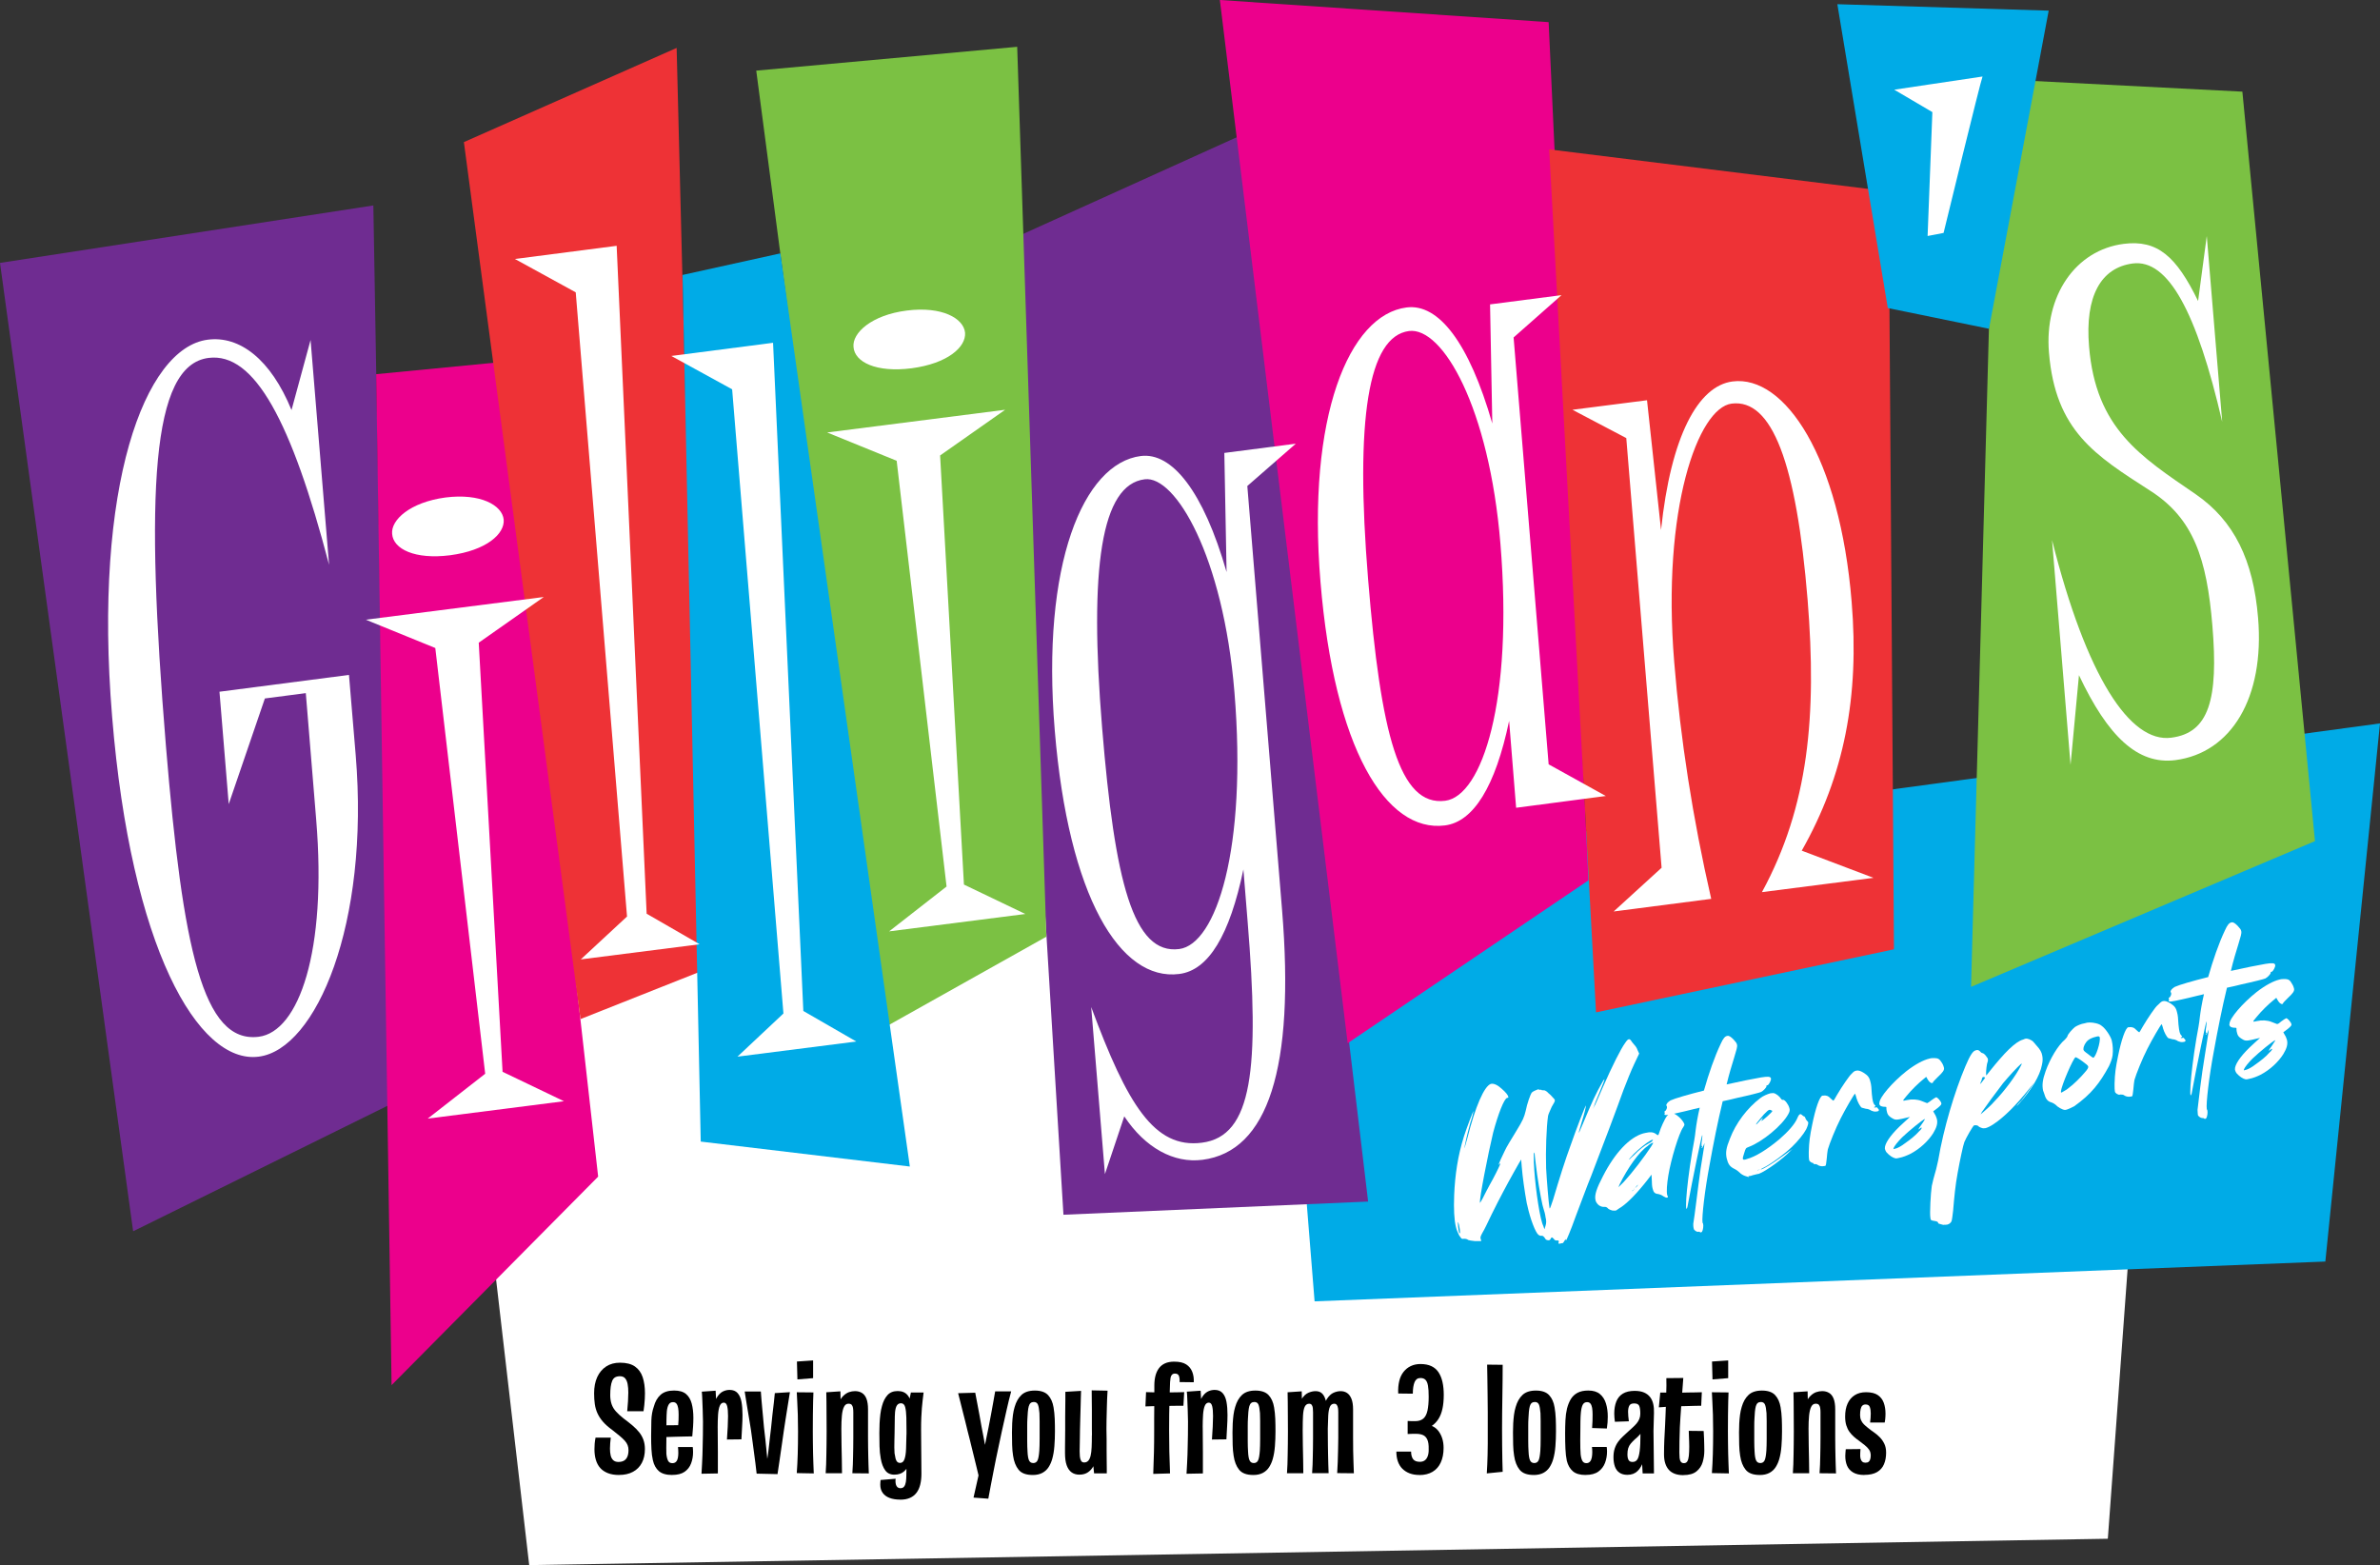
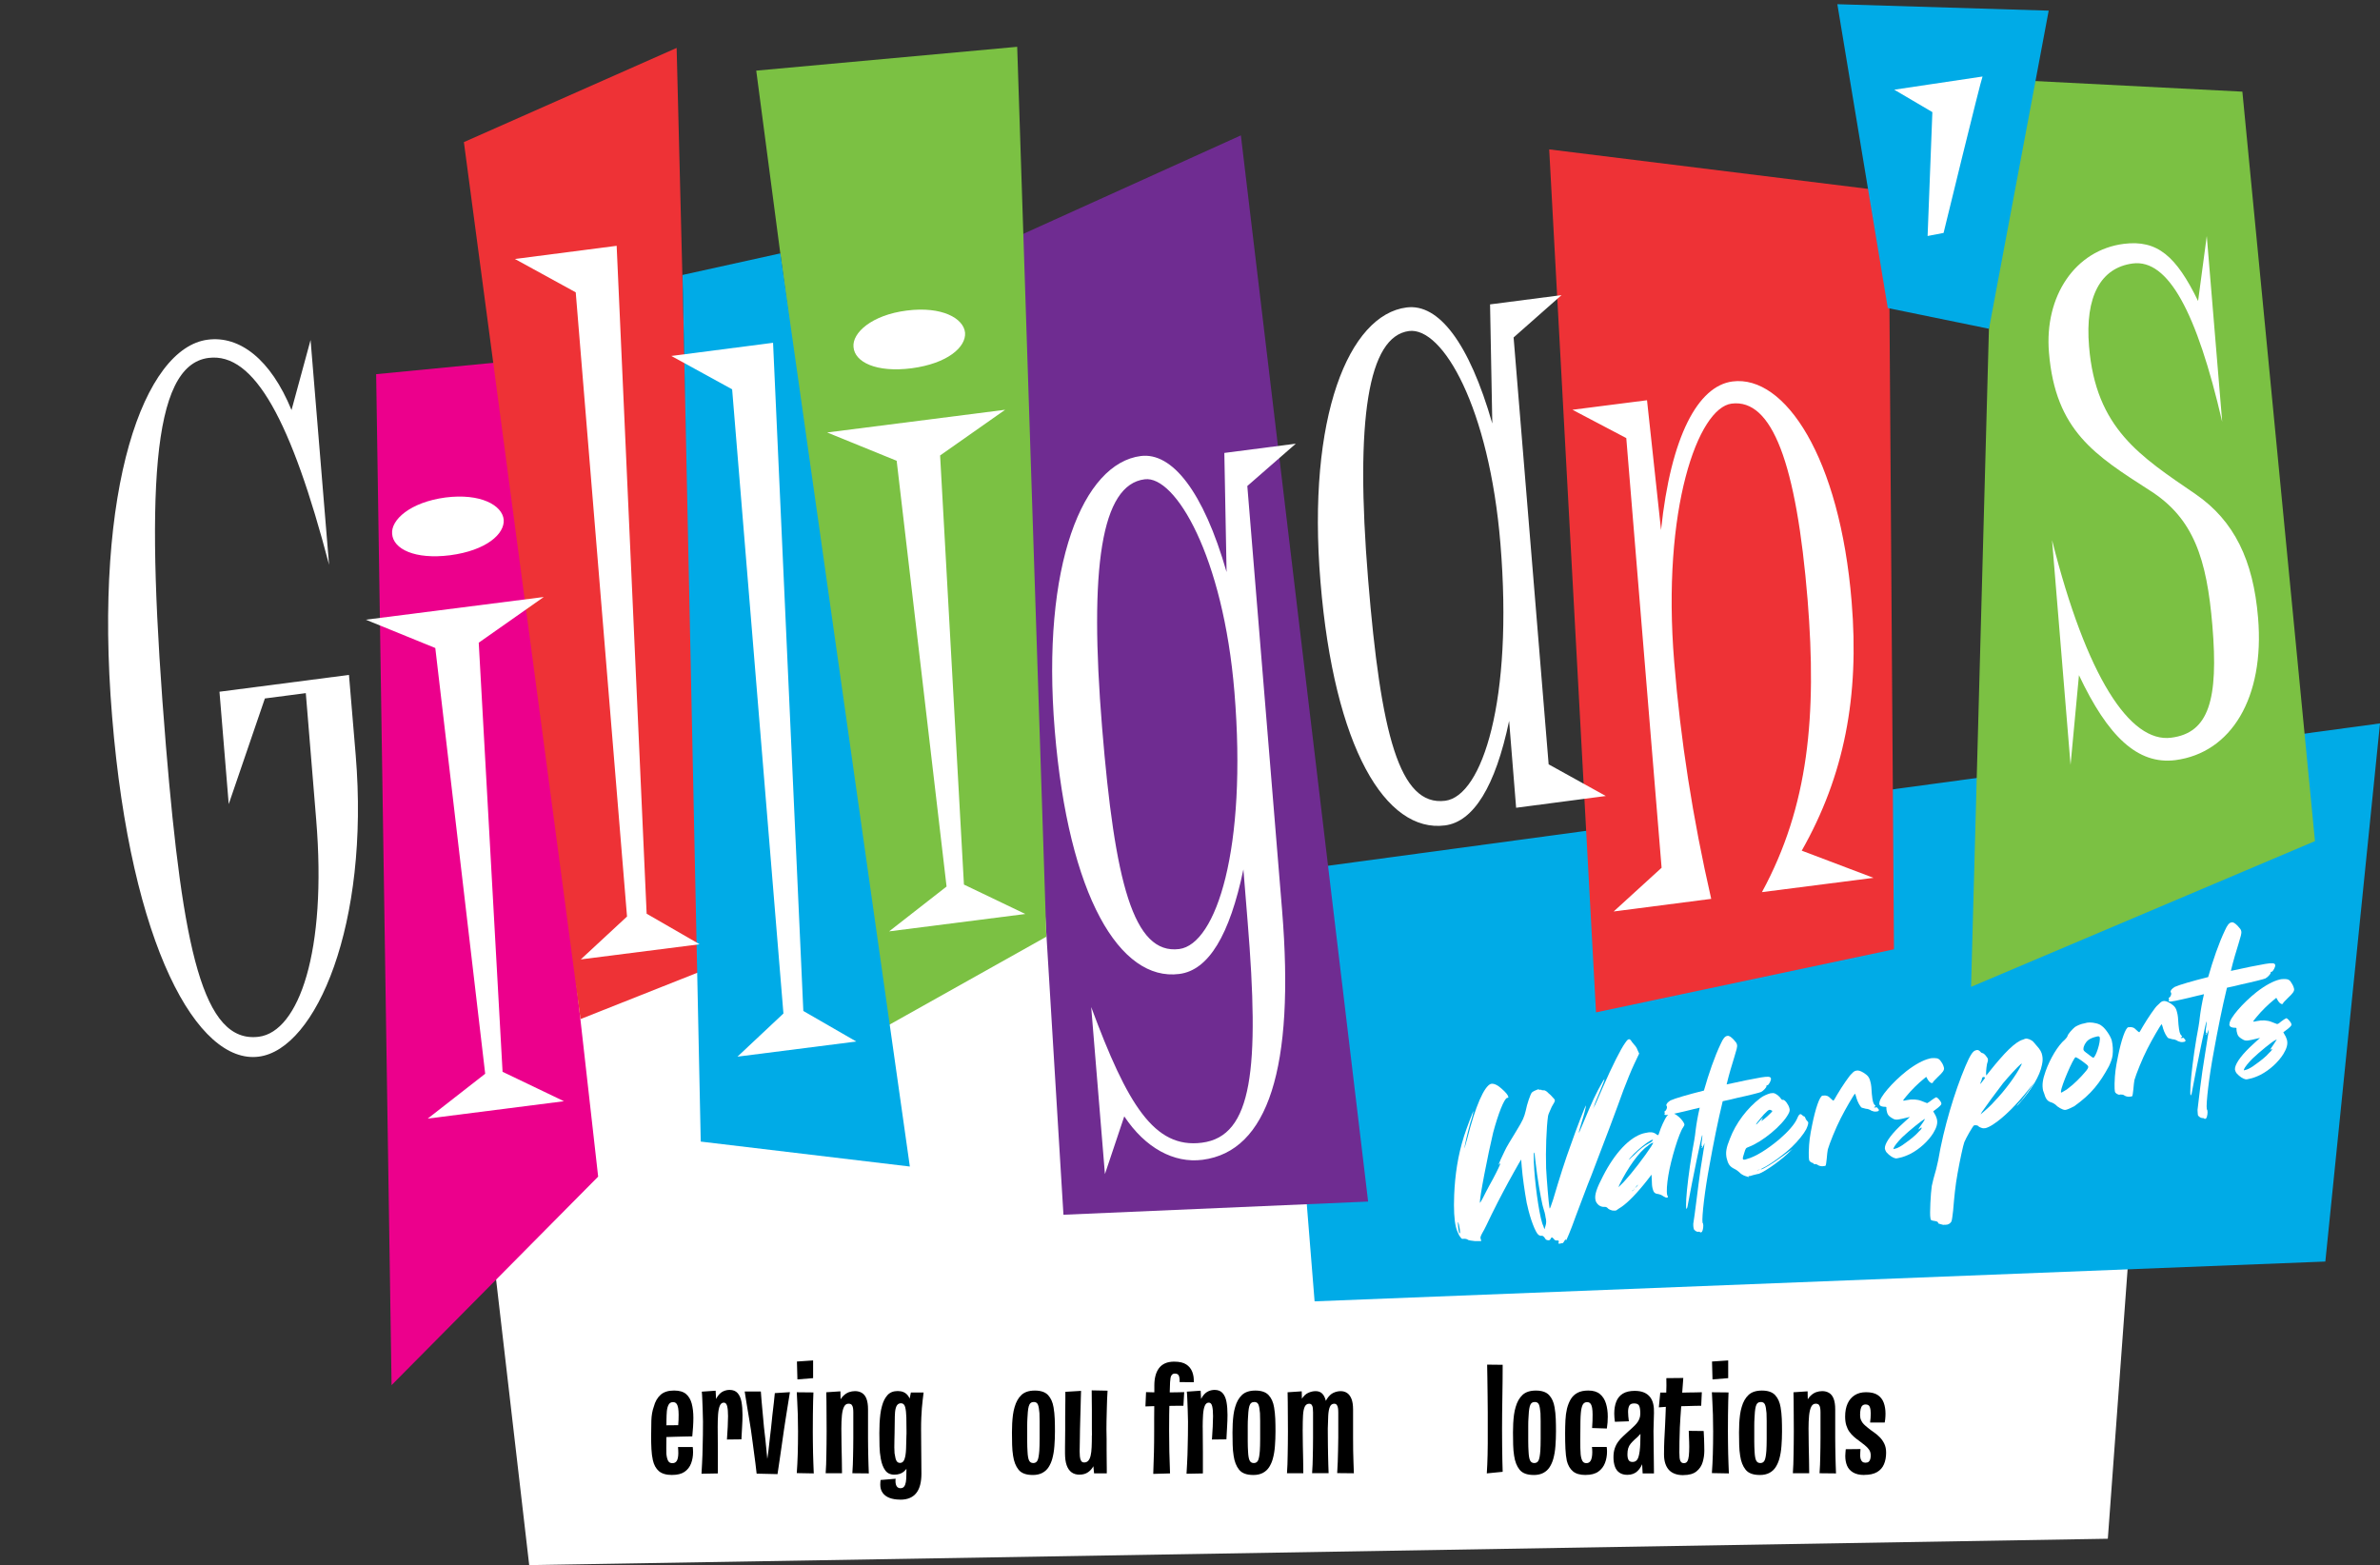
<svg xmlns="http://www.w3.org/2000/svg" id="a" width="849.1" height="558.4" viewBox="0 0 849.1 558.4">
  <rect x="0" y="0" width="849.1" height="558.4" fill="#333333" stroke="none" />
  <polygon points="752 549 188.8 558.4 160.2 311.7 769.4 311.7 752 549" fill="#fff" />
  <polygon points="829.6 450.1 469 464.3 456.7 311.2 849.1 258.1 829.6 450.1" fill="#00abe7" />
  <polygon points="703.2 352.1 825.9 300.1 800 32.7 726.2 28.7 730.9 3.8 655.5 1.5 666.5 67.4 554.6 53.6 552.5 7.9 435.2 0 441.7 48.7 365.1 83.4 362.9 16.7 269.8 25.2 278.4 90.4 278.4 90.4 243.5 98.1 243.8 110.7 241.4 17.1 165.5 50.7 176 129.5 134.2 133.5 133.2 73.3 0 93.8 47.5 439.3 138.2 394.5 139.7 494.2 213.4 419.8 207.1 363.6 248.7 347.1 250 407.3 324.6 416.2 317.4 365.5 373.3 334.2 379.4 433.4 488.1 428.7 480.8 372.2 480.8 372.2 566.6 314.2 569.4 361.2 675.7 338.7 673.6 109.9 709.6 117.3 703.2 352.1" fill="none" />
  <polygon points="712 28.2 703.2 352.1 825.9 300.1 800 32.7 712 28.2" fill="#7bc143" />
  <polygon points="358.3 86.5 379.4 433.4 488.1 428.7 442.7 48.3 358.3 86.5" fill="#6f2c91" />
-   <polygon points="0 93.8 47.5 439.3 138.7 394.3 133.2 73.3 0 93.8" fill="#6f2c91" />
  <polygon points="134.2 133.5 139.7 494.2 213.4 419.8 180.6 129 134.2 133.5" fill="#ec008c" />
  <polygon points="165.5 50.7 207.1 363.6 249.7 346.7 241.4 17.1 165.5 50.7" fill="#ee3236" />
  <polygon points="269.8 25.2 314.8 367 373.3 334.2 362.9 16.7 269.8 25.2" fill="#7bc143" />
-   <polygon points="435.2 0 480.8 372.2 566.7 314.1 552.5 7.9 435.2 0" fill="#ec008c" />
  <polygon points="552.7 53.3 569.4 361.2 675.7 338.7 673.8 68.3 552.7 53.3" fill="#ee3236" />
  <polygon points="655.5 1.5 673.5 109.9 709.6 117.3 730.9 3.8 655.5 1.5" fill="#00abe7" />
  <polygon points="243.5 98.1 250 407.3 324.6 416.2 278.4 90.4 243.5 98.1" fill="#00abe7" />
  <path d="M124.5,240.8l2.4,28.6c5,60.3-14.1,105-34.6,107.6-21.7,2.8-45.6-39.1-52.3-121.3-6.8-82.2,11.6-131.6,34.1-134.5,11.4-1.5,22.5,7,29.9,25.1l6.8-25,6.6,80.2c-13.4-51.1-26.6-75.9-43-73.8-20.5,2.6-22.6,48.2-15.2,138.5,6,72.4,13.2,106.2,33.1,103.7,14.3-1.8,24.4-30.4,20.5-77.5l-3.7-45.1-14.6,1.9-12.9,37.7-3.3-40.1,46.2-6Z" fill="#fff" />
  <path d="M173.1,383.1l-17.8-151.9-24.8-10.1,63.5-8.1-23.2,16.3,8.5,153.1,21.9,10.5-48.6,6.2,20.5-16ZM158.9,177.5c12.6-1.6,20.3,2.8,20.8,7.9.4,5.1-6.2,11-19.1,12.7-12.6,1.6-20.3-2.2-20.7-7.6-.5-5,6.4-11.3,19-13Z" fill="#fff" />
  <path d="M223.7,327l-18.3-222.7-21.7-11.9,36.3-4.7,10.7,238.3,18.9,10.9-42.4,5.4,16.5-15.3Z" fill="#fff" />
  <path d="M279.5,361.6l-18.3-222.7-21.7-11.9,36.3-4.7,10.8,238.4,18.9,10.9-42.4,5.4,16.4-15.4Z" fill="#fff" />
  <path d="M337.7,316.3l-17.8-151.9-24.8-10.1,63.5-8.1-23.2,16.3,8.5,153.1,21.9,10.5-48.6,6.2,20.5-16ZM323.5,110.8c12.6-1.6,20.3,2.8,20.8,7.9.4,5.1-6.2,11-19.1,12.7-12.6,1.6-20.3-2.2-20.7-7.6-.5-5,6.4-11.4,19-13Z" fill="#fff" />
  <path d="M445,173.4l12.4,151.3c4.6,56.3-5,86.1-28.4,89.1-10.2,1.3-20.4-4.2-27.9-15.5l-6.9,20.6-4.9-59.6c12.9,34.8,22.5,50.6,39.5,48.4,18.1-2.3,20.6-26.5,16.3-79l-1.5-18.5c-4.9,23.4-12.4,36-22.9,37.3-21.1,2.7-39.5-27.6-44.4-86.9s10.2-95.3,30.7-97.9c11.1-1.4,22.3,12.5,30.6,41.4l-.8-42.5,25.5-3.3-17.3,15.1ZM393.2,259.7c4.5,54.9,11.1,81,27.5,78.9,13.2-1.7,24.3-35.8,19.7-91.7-4-48.5-21.1-77.3-32-75.9-15.5,1.9-19.9,31.4-15.2,88.7Z" fill="#fff" />
  <path d="M540.9,288.2l-2.5-31c-4.9,23.4-12.7,36-22.9,37.3-21.1,2.7-39.5-27.6-44.4-86.9-4.9-59,10.2-95.3,30.7-97.9,11.4-1.5,22.3,12.5,30.6,41.4l-.8-42.5,25.5-3.3-17.1,15.1,12.5,152.3,20.4,11.3-32,4.2ZM502.7,118.1c-14.6,1.9-19.3,31.4-14.6,88.7,4.5,54.9,11.1,81,27.5,78.9,13.2-1.7,24.3-35.8,19.7-91.7-4-48.6-20.6-77.4-32.6-75.9Z" fill="#fff" />
  <path d="M592.8,309.6l-12.6-153.3-19.2-10.1,26.6-3.4,5,46.3c3.5-33.5,13.2-51.4,25.5-53,18.7-2.4,38.3,27.1,42.5,78.6,2.8,33.7-2.6,62-17.8,88.8l25.6,9.7-39.8,5.1c16.7-30.7,19.6-63.1,16.3-104.2-4-48.9-12.7-71.9-27.1-70.1-12,1.5-25,37.6-20.5,92.2,2.2,27.3,6.6,55.7,13.2,84.5l-34.8,4.5,17.1-15.6Z" fill="#fff" />
  <path d="M792.8,150.5c-9.1-39.3-19.3-58.1-31.9-56.5-11.4,1.5-17.1,11.7-15.6,29.6,2.4,29.3,18.3,39.2,38,52.7,13.8,9.5,20.6,23.6,22.3,44.1,2.4,28.6-9.6,48.2-29.5,50.8-13.5,1.7-24.1-8.5-34.4-30.3l-3,32-6.6-80.2c12.3,48.8,27.8,72.4,42.5,70.5,13.5-1.7,16.9-13.7,14.7-40-2-23.9-6.7-38.3-22.3-48.2-19.4-12.5-33.7-21.2-36-49.2-1.7-20.2,9.4-36.6,26.7-38.8,12-1.5,18.7,4.4,26.5,20.4l3.1-23.2,5.5,66.3Z" fill="#fff" />
  <path d="M707.3,27.3c-.7,1.6-13.9,55.8-13.9,55.8l-5.7,1.1,1.7-44.2-13.6-8,31.5-4.7Z" fill="#fff" />
  <path d="M571.9,387.8c3.3-7.5,6.3-13.5,7.9-15.7.6-.9,1-1.3,1.3-1.3.4-.1.6.2.9.6.2.4.7.9,1,1.3.4.4,1,1.2,1.2,1.9l.6,1.3-1.8,3.8c-1,2.1-2.7,6.3-3.8,9.2-2.1,5.9-7.5,20.3-11.5,30.6-1.5,3.6-3.8,10-5.4,14.1-2.1,5.9-3.5,9-3.6,9-.1-.1,0-.2-.1-.3v-.4.1s-.1.3-.4.6c-.2.4-.5.8-.6.9-.2,0-.6.1-1,.2-.4,0-.6.1-.6-.1,0-.1,0-.3.1-.5s0-.3,0-.3c-.1-.2-.3-.3-.7-.2-.4,0-.9-.2-.9-.4-.2-.2-.3-.4-.5-.5-.1-.1-.2-.2-.3-.2-.2,0-.4.2-.5.5s-.4.5-.6.5h-.4c-.4-.1-.7-.2-.8-.4-.6-1-1-1.2-1.3-1.2h-.2c-.3.1-.6-.1-1-.3-1.1-.8-3-5.8-4-10.5l-.2-.8c-.8-4.4-1.5-9.4-1.8-13.1-.1-1.4-.2-2.5-.2-2.5-.1,0-4.7,8.2-6.3,11.3-1,1.8-2.9,5.6-4.2,8.2-1.3,2.7-2.7,5.7-3.3,6.6-.6,1.1-.8,1.6-.7,2.1l.1.2c.1.4.2.7.1.7h-2.2c-1.3-.1-2.1-.3-2.4-.4-.4-.4-1.2-.5-2-.4-.3.1-.6-.3-1.2-1.2-.4-.8-.9-1.8-1.2-3.1-.6-2.6-.8-6.2-.6-11.4.3-7.1,1.3-14,3.5-20.9,1-3.1,3.2-8.9,3.4-9,0,.2-.4,2-1.2,4.4-1.1,4-2.1,8.4-2,8.9,0,0,.4-1.6,1-3.6,2.8-11.2,6-18.6,8.4-19.4h.1c.9-.2,2.3.4,3.7,1.7,1.5,1.3,2.3,2.3,2.4,2.9.1.2,0,.4-.3.4h-.1c-1.1.3-3.2,5.7-5,12.4-1.8,7.5-5,23.8-4.7,25v.1s.4-.6.9-1.5c.4-.8,2-4,3.7-7,1.6-3,2.7-5.4,2.7-5.6-.2,0-.4.2-.5.4l-.1.1c-.1-.3,1.2-3.1,2.1-4.9.5-1.2,2.4-4.3,4-6.9,2.7-4.4,2.9-5.1,3.5-7.4.5-2.6,1.7-6,2.2-6.6.4-.4,1.5-.9,2.1-1.1.3-.1.4,0,.4,0,.1.1.3.2.5.1h.4c0,.2.4.2.7.2.4-.1.9.2,1.3.5.4.4.9.9,1.3,1.2.4.4.9,1,1.2,1.3.2.2.3.4.3.5.1.4-.2.9-1.1,2.4-.5,1.2-1.2,2.6-1.3,3.2-.6,4-.9,12.6-.7,18.7.2,3.9.9,12.5,1.2,14.1l.1.3c.1,0,.6-1.4,1.2-3.2,2.3-7.8,4.4-14.4,6.4-19.8,1.9-5.5,5.1-13.7,5.3-13.8.1.3-.7,3.5-1.4,5.6-.7,2.5-1.2,3.9-1.1,4.1v.1s.7-1.5,1.4-3.2c3.4-8.1,4.5-10.6,7.2-15.3.3-.4.4-.6.5-.7.1.2-.4,1.5-1.7,4.6-1,2.3-1.9,4.6-2,5.1l-.4,1,.4-.8c.3-.3,1.6-3.5,3.2-7.1ZM520.7,438l-.2-1.1c-.2-.6-.3-.9-.3-.9-.1,0-.1.5,0,1.6.1.9.2,1.6.3,2s.2.4.3.4c0,0,.1,0,.1-.1,0-.1,0-1-.2-1.9ZM550.6,431l-.3-1.1c-.7-3-1.9-10.1-2.4-14.7-.2-1.9-.4-3.1-.4-3.6l-.2-.4c-.1,0-.1.4-.1,1.2-.1,5.3,1.2,16.4,2.5,22.1.3,1.3.6,2.3.9,2.9l.4,1.2.4-1.3c.3-.9.3-1.9,0-3-.1-1-.5-2.4-.8-3.3Z" fill="#fff" />
  <path d="M572.2,430.6c-.7,0-1.2-.2-1.8-.6-.6-.5-1.1-1.2-1.2-1.9-.4-1.8.5-4.3,2.7-8.5,4.3-8.4,9.5-13.8,14.3-15.2l.9-.2c1.7-.4,2.7-.3,3.7.4.4.3.5.4.7.4s.3-.4.5-1c.4-1.4,1.9-4.8,2.7-5.8.4-.5,1-1,1.3-1.1,1.1-.3,3.5,1.5,4.6,3.3.2.3.2.5.3.6.1.4,0,.6-.4,1.2-1.5,2-4.4,11.6-5.3,17.2-.5,3-.7,5.8-.4,7l.2.4c.1.4,0,.5-.3.5-.3.1-.7-.2-1.3-.5-.5-.4-1.3-.7-1.9-.8-1.1-.1-1.6-.6-1.9-1.9-.2-.7-.3-1.8-.3-3.1l-.1-1.9-1.3,1.7c-3.8,4.9-7.2,8.3-9.4,9.8-.7.4-1.5,1-1.8,1.2-.1.1-.2.1-.3.1-.4.1-.7,0-1.2,0-.4-.1-1.2-.4-1.5-.7-.3-.4-.8-.7-1.5-.6ZM577.8,422.6l-.4,1,1.2-1.2c.6-.5,2.1-2.3,3.3-3.7,3.1-3.7,8-10.5,7.9-11h-.1c-.4.1-1.2.5-1.9,1.2-3,2-7.1,7.8-10,13.7ZM582.9,411.7c-1,1-1.7,1.9-1.7,1.9v.1c.2,0,.4-.4,1.8-1.6,1.8-1.9,3.7-3.4,5.3-4.2.9-.4,1.4-1,1.4-1.2,0-.1-.1-.1-.3,0-.1,0-.3.1-.5.2-1.5.8-4.2,3-6,4.8ZM582.8,424.5c.2-.2.2-.4.2-.4-.1,0-.2.1-.2.4-.4.2-.5.4-.5.4,0,.1.1.1.2,0,0,0,.1-.1.3-.4ZM584.1,423.2c.2-.4.3-.5.3-.5-.1,0-.4.3-.6.6-.3.2-.4.4-.4.5.2-.1.4-.4.7-.6Z" fill="#fff" />
  <path d="M606.7,417.1c.6-3.8,1.2-7.4,1.3-8.2l.1-1.1-.4,1c-.2.5-.4.8-.5.8,0,0-.1,0-.1-.1l-.2-.1.4-.1v-.2c-.1,0-.1-.1-.2-.2-.1-.4-.1-1.2.1-2,.1-1,.2-1.8.1-1.9v-.1c-.2.1-3.5,16-5.3,25.8-.1.4-.3.6-.3.6l-.1-.1c-.1-.4-.1-1.6,0-3.5.2-3.4,1-10.2,2.1-16.7.5-2.6,1.1-6,1.2-7.4.3-2.5.8-5.4,1.5-8.4-.8.2-1.5.4-2.1.5-2.5.6-4.4,1.1-5.9,1.4-3.5.8-4.5.9-4.6.5,0-.1.1-.2.1-.3.1-.2,0-.4,0-.4l-.1-.1c0-.2.1-.4.4-.5.4-.5.6-1.1.5-1.5l-.2-.4c-.1-.5.5-1.2,1.5-1.8,1.5-.7,6.3-2.1,11.9-3.5,1.7-6,3.8-12.1,6-16.7.8-1.8,1.5-2.7,2.3-2.8.6-.2,1.3.3,2.2,1.2.8.9,1.2,1.3,1.3,1.9.2.8-.2,1.9-1,4.6-.8,2.6-1.8,5.8-2.7,9.6,4.9-1.1,9.4-2,12.3-2.5,2.5-.4,3.3-.3,3.5.3v.1c.2.6-.8,2.3-1.2,2.4h-.1c-.2,0-.4.2-.3.4,0,.4-1.1,1.6-1.9,2-.4.2-4.3,1.2-8.5,2.1-1.5.4-3.3.8-5.2,1.2-1.7,7-3.3,15-4.7,22.8-1.7,9-2.8,18.6-2.5,20.5l.2.4c.2.7,0,2.3-.4,2.9-.2.1-.3.2-.4.2s-.2,0-.3-.1c-.2-.2-.5-.2-.7-.1h-.1c-.2,0-.7-.2-1-.5-.4-.3-.4-.5-.5-.9s-.1-.8-.1-1.5c.5-2.7,1.6-12.5,2.6-19.5Z" fill="#fff" />
  <path d="M625.3,419.3l-.6.2c-.4.1-.5.1-.7.1s-.2.1-.2.1v.1q.1.1.2.2c-.1,0-.4-.1-1.3-.4-.7-.2-1.7-.8-2-1.2-.4-.4-1.3-1.1-2-1.4-1.6-.8-2.2-1.7-2.7-3.8-.4-2-.2-3.6,1.2-7,2.1-5.5,6.1-10.8,10.8-14.4,1-.8,2.5-1.4,3.5-1.7.4-.1.9-.1,1.2-.1.9.1,2.2,1.2,2.7,2,.2.3.4.5.8.4.6,0,1.9,1.7,2.2,3,.2.7.1,1.2-.4,2.1-2.2,4.1-9.3,9.9-14.1,11.7-1.1.4-1.1.5-1.6,2.1-.4,1.2-.6,1.9-.5,2.2.1.3.4.3.9.2l.6-.2c3-.8,7.2-3.4,11.6-7.1,3.1-2.7,5.4-5.3,6.3-7.4.4-1,.7-1.4,1.1-1.5.2,0,.4.1.7.4s.5.4.6.4c.2,0,.4.3.5.6.1.4.4.8.6,1,.2.2.4.4.4.5.1.4-.1,1.2-.7,2.5-.9,1.7-3,4.3-5.1,6.3-2.8,2.7-7.8,6.3-10.3,7.5-.5.3-.8.4-.8.5h.2c.9-.2,4.2-2.2,7.3-4.5,1.2-.8,2.5-1.9,2.9-2.1l.9-.7-.7.7c-2.5,2.7-8.8,7.3-11.3,8.2-.8.1-1.6.4-2.2.5ZM626.9,400.5c-.2.4-.4.5-.4.6v.1c.2,0,.7-.6,1.7-1.7.4-.4.6-.6.6-.6.1.1,0,.2,0,.3-.2.4-.4.6-.4.6q0,.1.1.1c.4-.1,3.9-3.2,3.8-3.5,0-.1-.4-.3-.7-.4-.2,0-.3-.1-.4,0-.4.1-.7.4-1.9,1.6-.9,1-2,2.4-2.4,2.9ZM627.4,417.4h-.2c-.1,0-.2.1-.2.1,0,.1.1.1.4-.1.2.1.4,0,.4-.1-.2,0-.3.1-.4.1Z" fill="#fff" />
  <path d="M662.2,382c.8-.2,1.6.1,2.6.7,1.4.9,2.1,1.5,2.5,3.3.3,1,.4,2.3.5,4.3.1,1.3.3,2.2.4,2.7.2.6.3.9.5,1.1.3.3.4.4.4.4,0,0,0,.3-.1.3-.2,0-.4.2-.4.2,0,.2.3.2.7.1.3-.1.4,0,.6.3.2.2.3.4.4.5v.2c0,.2-.1.3-.4.4-.3.1-.7.1-1.2.1-.4-.1-1.2-.3-1.5-.6-.4-.2-1-.4-1.5-.4-.5-.1-1.2-.3-1.5-.4-.6-.4-1.5-2.1-1.9-3.5l-.1-.4c-.1-.5-.4-1.1-.4-1.1-.4.3-3.5,5.6-5.1,8.8-1.8,3.5-4,9-4.6,11.1-.1.5-.3,2-.4,3.4-.1,1.2-.3,2.3-.4,2.4l-.3.1c-.2,0-.5.1-.9.1-.6,0-1.2-.2-1.5-.4-.4-.4-1.2-.4-1.6-.4v-.3c-.2,0-.5-.1-1-.4-.4-.3-.5-.4-.6-.9s-.1-1.2-.1-2.7c.1-3.6.4-5.7,1.2-9.6,1.2-6,2.7-10.3,3.7-10.5h.2c1-.2,1.9.1,2.7,1,.4.4.9.8,1,.8s.7-1,1.3-2.1c1.7-2.9,4.5-7,5.2-7.5.7-.8,1.1-1,1.6-1.1Z" fill="#fff" />
  <path d="M692.8,379.2c.4.6.6,1.2.7,1.6.3,1-.4,1.8-2.3,3.6-.9.9-1.7,1.7-1.6,1.8,0,.2-.2.2-.3.2-.3.1-.5-.1-.9-.4-.3-.3-.6-.7-.8-1.1l-.4-.7-1.2,1c-1.6,1.3-4.1,3.7-5.8,5.8-.7.9-1.2,1.4-1.2,1.6s.4.1,1.3-.1c1.8-.4,3.7-.3,5.2.3.7.3,1.5.6,1.8.7.2.1.3.1.4,0s.6-.3,1.3-.9c.7-.5,1.4-1,1.7-1.1h.1c.4,0,1.6,1.3,1.8,2.1.1.4-.1.7-1.3,1.7l-1.6,1.2.5.9c.4.6.6,1.2.8,1.8.4,1.6-.1,3.1-1.3,5.1-1.7,2.7-4.7,5.6-8.2,7.4-1,.5-2.7,1.2-3.9,1.4-.6.2-1.1.2-1.3.2-1-.2-2.2-1-3.2-2.1-.4-.5-.5-.9-.6-1.2-.1-.2,0-.5,0-.9.4-1.9,2.6-4.9,6.6-8.5,1.3-1.2,2.3-2.1,2.3-2.1l-3,.7c-1.9.4-2.4.4-3.6-.4-.9-.6-1.2-.9-1.5-1.7l-.1-.4c-.1-.4-.2-.7-.2-1.1v-.5q0-.2-.3-.2c-1.4,0-2-.3-2.2-.9-.1-.2,0-.4,0-.5,0-2,4.7-7.4,9.6-11.3,3.2-2.5,6.1-4,8.2-4.5.7-.2,1.2-.2,1.8-.2,1.4,0,1.9.4,2.7,1.7ZM686.8,399.2h0c-.8.2-5.8,4.3-8.2,6.6-1.4,1.4-2.8,3.1-3,3.8l-.1.4,1.1-.3c.6-.2,1.9-.9,2.9-1.7,2-1.4,3.8-2.8,5.2-4.4.6-.5.9-1,.9-1.2q0-.1-.1-.1c-.1,0-.3.1-.5.3-.3.2-.5.4-.6.4,0-.1.5-1,1.2-1.9.7-.9,1.2-1.9,1.2-1.9Z" fill="#fff" />
  <path d="M690,435.6c-1.2-.2-1.2-.3-1.3-1.1-.3-1.3.1-8.9.5-11.4.3-1.3.8-3.5,1.2-4.7s.8-3.3,1.1-4.5c1.9-11.3,5.8-24.3,9.7-33.5,1.6-3.8,2.6-5.3,3.5-5.6l.3-.1c.6-.2,1,0,1.5.5.2.3.5.5,1,.6.4.2.9.7,1.2,1.2.3.4.5.6.5.9.1.4,0,.8-.3,1.7-.3,1.6-.4,3.5-.3,4v.1c.1,0,.7-.8,1.5-1.8,1.9-2.4,4.8-5.8,6.6-7.5,2-1.9,3.6-3.1,5.1-3.5.4-.2.5-.2.8-.3.4-.1.8,0,1.4.2.5.2,1.2.6,1.5,1s.9,1,1.2,1.4c1.1,1.2,1.7,2.2,1.9,3.4.2,1,.2,2-.1,3.3-.7,3.9-3.8,9-8.2,13.9-.5.5-.7.8-.8.8,0-.1.5-.8,1.7-2,.9-1.2,2.3-3,3.1-4.2l1.4-2.1-1.7,2.1c-4.6,5.8-9,10.2-12.8,12.7-1.2.8-2.1,1.2-2.8,1.4-.5.1-1,.1-1.5-.1-.4-.1-.9-.4-1-.5-.2-.4-1.1-.5-1.5-.4h-.1c-.4.1-3,4.7-3.5,6-.4,1-1.6,6.6-2.4,11.1-.8,4.3-1.2,8.6-1.6,13.4-.2,1.7-.4,3.4-.6,3.8-.3.5-.7.9-1.4,1.1-.4.1-.9.1-1.6.1-.6-.1-1.3-.4-1.7-.5,0-.7-.8-.8-1.5-.9ZM706.7,386l-.3.8.5-.5c.3-.4.8-1,1-1.3s.3-.4.3-.5-.1-.1-.3-.2c-.2,0-.3-.1-.4,0-.2,0-.3.2-.4.5,0,.3-.2.8-.4,1.2ZM707.1,396.7l-.5.9,1.4-1.2c.8-.7,2.4-2.1,3.5-3.4,3.8-3.9,7.8-9.4,9.4-12.6.3-.5.4-.8.4-.9h-.1s-.1.1-.3.2c-1,.8-4.3,4.4-6.3,6.8-2.1,2.7-6.5,8.7-7.5,10.2Z" fill="#fff" />
  <path d="M731.8,393.3c-1.4-.4-2-1.3-2.6-3.4l-.3-.8c-.4-2-.2-3.8.9-6.9,1.6-4.5,4.4-9.2,6.9-11.3.4-.4.8-.9.9-1.2.1-.7,1.7-2.5,2.7-3.3.8-.5,2.1-1.1,3.4-1.3.6-.2,1.2-.3,1.8-.3,1.4,0,3.4.4,4.3,1.2,1.3.9,3.1,3.5,3.6,5.2.4,1.8.5,3.5.3,5.3-.2,1.4-.7,2.6-1.3,3.9-3.2,5.9-6.2,9.9-12.4,14.3-1,.5-2,1-2.7,1.2-.3.1-.5.1-.7.1-.9-.1-2.5-1-3.3-1.9-.4-.3-1.1-.7-1.5-.8ZM735.3,389.3c-.1.2,0,.3,0,.4s0,.2.1.1c.2,0,.6-.3,1.3-.7.5-.3.9-.5,1.3-.9,1.9-1.4,4.3-3.8,5.8-5.6,1-1.1,1.3-1.7,1.2-2.1s-.8-.9-2-1.8-2.3-1.5-2.5-1.5c-.8.2-5.1,10.2-5.2,12.1ZM743.3,374.2v.3c.1.4.4.7,1.8,1.7l.5.4c.2.2,1.1.8,1.2.8.9-.2,2.7-5.7,2.3-7.3l-.1-.2c-.2-.2-.6-.2-1.2,0-1,.2-2.2.7-2.8,1.2-1,.8-1.7,2.2-1.7,3.1Z" fill="#fff" />
  <path d="M771.6,357.2c.8-.2,1.6.1,2.6.7,1.4.9,2.1,1.5,2.5,3.3.3,1,.4,2.3.5,4.3.1,1.3.3,2.2.4,2.7.2.6.3.9.5,1.1.3.3.4.4.4.4,0,0,0,.3-.1.3-.2,0-.4.2-.4.2,0,.2.3.2.7.1.3-.1.4,0,.6.3.2.2.3.4.4.5v.2c0,.2-.1.3-.4.4-.3.1-.7.1-1.2.1-.4-.1-1.2-.3-1.5-.6-.4-.2-1-.4-1.5-.4-.5-.1-1.2-.3-1.5-.4-.6-.4-1.5-2.1-1.9-3.5l-.1-.4c-.1-.5-.4-1.1-.4-1.1-.4.3-3.5,5.6-5.1,8.8-1.8,3.5-4,9-4.6,11.1-.1.5-.3,2-.4,3.4-.1,1.2-.3,2.3-.4,2.4l-.3.1c-.2,0-.5.1-.9.1-.6,0-1.2-.2-1.5-.4-.4-.4-1.2-.4-1.6-.4l-.3.1c-.2,0-.5-.1-1-.4-.4-.3-.5-.4-.6-.9-.1-.4-.1-1.2-.1-2.7.1-3.6.4-5.7,1.2-9.6,1.2-6,2.7-10.3,3.7-10.5h.2c1-.2,1.9.1,2.7,1,.4.4.9.8,1,.8s.7-1,1.3-2.1c1.7-2.9,4.5-7,5.2-7.5,1-1,1.3-1.3,1.9-1.5Z" fill="#fff" />
  <path d="M786.6,376.6c.6-3.8,1.2-7.4,1.3-8.2l.1-1.1-.4,1c-.2.5-.4.8-.5.8,0,0-.1,0-.1-.1l-.2-.1.4-.1v-.2c-.1,0-.1-.1-.2-.2-.1-.4-.1-1.2.1-2,.1-1,.2-1.8.1-1.9v-.1c-.2.1-3.5,16-5.3,25.8-.1.4-.3.6-.3.6l-.1-.1c-.1-.4-.1-1.6,0-3.5.2-3.4,1-10.2,2.1-16.7.5-2.6,1.1-6,1.2-7.4.3-2.5.8-5.4,1.5-8.4-.8.2-1.5.4-2.1.5-2.5.6-4.4,1.1-5.9,1.4-3.5.8-4.5.9-4.6.5,0-.1.1-.2.1-.3.1-.2,0-.4,0-.4l-.1-.1c0-.2.1-.4.4-.5.4-.5.6-1.1.5-1.5l-.2-.4c-.1-.5.5-1.2,1.5-1.8,1.5-.7,6.3-2.1,11.9-3.5,1.7-6,3.8-12.1,6-16.7.8-1.8,1.5-2.7,2.3-2.8.6-.2,1.3.3,2.2,1.2.8.9,1.2,1.3,1.3,1.9.2.8-.2,1.9-1,4.6-.8,2.6-1.8,5.8-2.7,9.6,4.9-1.1,9.4-2,12.3-2.5,2.5-.4,3.3-.3,3.5.3v.1c.2.6-.8,2.3-1.2,2.4h-.1c-.2,0-.4.2-.3.4,0,.4-1.1,1.6-1.9,2-.4.2-4.3,1.2-8.5,2.1-1.5.4-3.3.8-5.2,1.2-1.7,7-3.3,15-4.7,22.8-1.7,9-2.8,18.6-2.5,20.5l.2.4c.2.7,0,2.3-.4,2.9-.2.1-.3.2-.4.2s-.2,0-.3-.1c-.2-.2-.5-.2-.7-.2h-.1c-.2,0-.7-.2-1-.5-.4-.3-.5-.5-.5-.9s-.1-.8-.1-1.5c.3-2.6,1.4-12.4,2.6-19.4Z" fill="#fff" />
-   <path d="M817.7,351c.4.6.6,1.2.7,1.6.3,1-.4,1.8-2.3,3.6-.9.9-1.7,1.7-1.6,1.8,0,.2-.2.2-.3.2-.3.1-.5-.1-.9-.4-.3-.3-.6-.7-.8-1.1l-.4-.7-1.2,1c-1.6,1.3-4.1,3.7-5.8,5.8-.7.9-1.2,1.4-1.2,1.6s.4.1,1.3-.1c1.8-.4,3.7-.3,5.2.3.7.3,1.5.6,1.8.7.2.1.3.1.4,0,.2,0,.6-.3,1.3-.9.7-.5,1.4-1,1.7-1.1h.1c.4,0,1.6,1.3,1.8,2.1.1.4-.1.7-1.3,1.7l-1.6,1.2.5.9c.4.6.6,1.2.8,1.8.4,1.6-.1,3.1-1.3,5.1-1.7,2.7-4.7,5.6-8.2,7.4-1,.5-2.7,1.2-3.9,1.4-.6.2-1.1.2-1.3.2-1-.2-2.2-1-3.2-2.1-.4-.5-.5-.9-.6-1.2-.1-.2,0-.5,0-.9.4-1.9,2.6-4.9,6.6-8.5,1.3-1.2,2.3-2.1,2.3-2.1l-3,.7c-1.9.4-2.4.4-3.6-.4-.9-.6-1.2-.9-1.5-1.7l-.1-.4c-.1-.4-.2-.7-.2-1.1v-.5q0-.2-.3-.2c-1.4,0-2-.3-2.2-.9-.1-.2,0-.4,0-.5,0-2,4.7-7.4,9.6-11.3,3.2-2.5,6.1-4,8.2-4.5.7-.2,1.2-.2,1.8-.2,1.5,0,2,.4,2.7,1.7ZM811.8,371.1h0c-.8.2-5.8,4.3-8.2,6.6-1.4,1.4-2.8,3.1-3,3.8l-.1.4,1.1-.3c.6-.2,1.9-.9,2.9-1.7,2-1.4,3.8-2.8,5.2-4.4.6-.5.9-1,.9-1.2q0-.1-.1-.1c-.1,0-.3.1-.5.3s-.5.4-.6.4c0-.1.5-1,1.2-1.9.7-1,1.2-1.9,1.2-1.9Z" fill="#fff" />
+   <path d="M817.7,351c.4.6.6,1.2.7,1.6.3,1-.4,1.8-2.3,3.6-.9.9-1.7,1.7-1.6,1.8,0,.2-.2.2-.3.2-.3.1-.5-.1-.9-.4-.3-.3-.6-.7-.8-1.1l-.4-.7-1.2,1c-1.6,1.3-4.1,3.7-5.8,5.8-.7.9-1.2,1.4-1.2,1.6s.4.1,1.3-.1c1.8-.4,3.7-.3,5.2.3.7.3,1.5.6,1.8.7.2.1.3.1.4,0,.2,0,.6-.3,1.3-.9.7-.5,1.4-1,1.7-1.1h.1c.4,0,1.6,1.3,1.8,2.1.1.4-.1.7-1.3,1.7l-1.6,1.2.5.9c.4.6.6,1.2.8,1.8.4,1.6-.1,3.1-1.3,5.1-1.7,2.7-4.7,5.6-8.2,7.4-1,.5-2.7,1.2-3.9,1.4-.6.2-1.1.2-1.3.2-1-.2-2.2-1-3.2-2.1-.4-.5-.5-.9-.6-1.2-.1-.2,0-.5,0-.9.4-1.9,2.6-4.9,6.6-8.5,1.3-1.2,2.3-2.1,2.3-2.1l-3,.7c-1.9.4-2.4.4-3.6-.4-.9-.6-1.2-.9-1.5-1.7l-.1-.4c-.1-.4-.2-.7-.2-1.1v-.5q0-.2-.3-.2c-1.4,0-2-.3-2.2-.9-.1-.2,0-.4,0-.5,0-2,4.7-7.4,9.6-11.3,3.2-2.5,6.1-4,8.2-4.5.7-.2,1.2-.2,1.8-.2,1.5,0,2,.4,2.7,1.7ZM811.8,371.1h0c-.8.2-5.8,4.3-8.2,6.6-1.4,1.4-2.8,3.1-3,3.8l-.1.4,1.1-.3c.6-.2,1.9-.9,2.9-1.7,2-1.4,3.8-2.8,5.2-4.4.6-.5.9-1,.9-1.2q0-.1-.1-.1s-.5.4-.6.4c0-.1.5-1,1.2-1.9.7-1,1.2-1.9,1.2-1.9Z" fill="#fff" />
  <g isolation="isolate">
-     <path d="M220.87,526.25c-1.57,0-2.91-.22-4.03-.67-1.12-.45-2.03-1.06-2.72-1.85-.69-.78-1.2-1.75-1.54-2.88s-.5-2.4-.5-3.78c0-.63.03-1.3.08-1.99.06-.69.16-1.41.31-2.16h5.43c-.08.67-.14,1.34-.2,2.02-.06.67-.08,1.31-.08,1.9,0,.93.08,1.75.25,2.46s.48,1.27.92,1.68c.45.41,1.06.62,1.85.62s1.49-.16,2.02-.48c.52-.32.91-.79,1.18-1.43.26-.63.39-1.4.39-2.3,0-.63-.1-1.22-.31-1.76-.21-.54-.54-1.07-1.01-1.6-.47-.52-1.07-1.09-1.82-1.71-.75-.62-1.64-1.33-2.69-2.16-1.34-.97-2.44-1.94-3.28-2.91s-1.49-1.97-1.96-3c-.47-1.03-.78-2.12-.95-3.28-.17-1.16-.25-2.44-.25-3.86,0-2.24.37-4.17,1.12-5.8.75-1.62,1.81-2.88,3.19-3.78,1.38-.9,3.02-1.34,4.93-1.34,2.28,0,4.06.46,5.35,1.37,1.29.92,2.2,2.18,2.74,3.81.54,1.62.81,3.54.81,5.74,0,.63-.02,1.31-.06,2.02-.04.71-.09,1.43-.17,2.16-.08.73-.17,1.46-.28,2.21h-5.82c.11-1.19.21-2.36.28-3.5.07-1.14.11-2.19.11-3.16,0-1.16-.08-2.17-.25-3.05s-.47-1.56-.9-2.04c-.43-.49-1.04-.73-1.82-.73-.71,0-1.29.13-1.74.39-.45.26-.79.68-1.04,1.26-.24.58-.42,1.29-.53,2.13-.11.84-.17,1.84-.17,3s.17,2.27.5,3.22.86,1.82,1.57,2.6c.71.78,1.6,1.61,2.69,2.46,1.16.86,2.21,1.69,3.16,2.49.95.8,1.75,1.62,2.41,2.44.65.82,1.16,1.72,1.51,2.69.35.97.53,2.07.53,3.3,0,1.9-.36,3.55-1.09,4.93-.73,1.38-1.78,2.45-3.16,3.19-1.38.75-3.04,1.12-4.98,1.12Z" />
    <path d="M239.8,526.25c-2.09,0-3.67-.46-4.73-1.37-1.06-.92-1.78-2.23-2.16-3.95-.26-1.16-.43-2.46-.5-3.89-.08-1.44-.11-2.98-.11-4.62,0-1.87.03-3.72.08-5.57.06-1.85.34-3.5.87-4.96.48-1.83,1.3-3.25,2.44-4.26,1.14-1.01,2.73-1.51,4.79-1.51,1.87,0,3.29.41,4.26,1.23.97.82,1.65,1.96,2.04,3.42s.59,3.16.59,5.1c0,1.01-.04,2.07-.11,3.19-.08,1.12-.17,2.26-.28,3.42l-5.04-3.7c.07-.75.12-1.46.14-2.16.02-.69.03-1.32.03-1.88,0-.93-.06-1.73-.17-2.38-.11-.65-.31-1.17-.59-1.54-.28-.37-.7-.56-1.26-.56-.67,0-1.18.28-1.51.84s-.56,1.34-.67,2.35c-.08.9-.12,1.96-.14,3.19-.02,1.23-.03,2.58-.03,4.03v3.19c0,1.01,0,1.91-.03,2.72-.02.8,0,1.52.03,2.16.11,1.08.32,1.9.62,2.46.3.56.8.84,1.51.84.56,0,1-.17,1.32-.5.32-.34.53-.77.64-1.32.11-.54.17-1.13.17-1.76,0-.37,0-.74-.03-1.09-.02-.35-.05-.72-.08-1.09h5.26c.04.34.06.64.08.92.02.28.03.59.03.92,0,1.42-.23,2.75-.7,4-.47,1.25-1.24,2.25-2.32,3-1.08.75-2.56,1.12-4.42,1.12ZM234.2,512.93l-.22-4.37,11.7-.11,1.29,4.03c-1.12,0-2.16.02-3.11.06-.95.04-2,.07-3.14.08-1.14.02-2.28.06-3.42.11-1.14.06-2.18.12-3.11.2Z" />
    <path d="M250.27,525.81c.07-1.34.14-2.55.2-3.61.06-1.06.1-2.11.14-3.14.04-1.03.06-2.12.08-3.28.02-1.16.05-2.44.08-3.86.04-1.6.05-3.17.03-4.7-.02-1.53-.06-2.98-.11-4.34-.06-1.36-.1-2.58-.14-3.67-.04-1.08-.09-1.98-.17-2.69l4.93-.34c.07,1.2.14,2.42.2,3.67.06,1.25.12,2.64.2,4.17.07,1.53.19,3.3.34,5.32,0,1.61,0,3.12.03,4.54.02,1.42.03,2.79.03,4.12v7.7l-5.82.11ZM259.35,513.6c.11-1.64.2-3.17.28-4.59.07-1.42.11-2.67.11-3.75,0-1.53-.1-2.72-.31-3.56-.21-.84-.61-1.26-1.2-1.26-.64,0-1.11.37-1.43,1.12-.32.75-.52,1.8-.62,3.16-.09,1.36-.14,3-.14,4.9l-2.52,2.35c0-2.58.11-4.79.34-6.64.22-1.85.54-3.38.95-4.59.41-1.21.9-2.17,1.46-2.88.56-.71,1.18-1.21,1.88-1.51.69-.3,1.41-.45,2.16-.45,1.23,0,2.18.38,2.86,1.15.67.77,1.13,1.81,1.37,3.14.24,1.33.36,2.87.36,4.62,0,1.31-.05,2.7-.14,4.17-.09,1.47-.18,3-.25,4.56l-5.15.06Z" />
    <path d="M265.67,496.46h5.77c.07.9.15,1.85.22,2.86.07,1.01.17,2.05.28,3.14.11,1.08.21,2.2.31,3.36.09,1.16.2,2.3.31,3.42.19,1.42.34,2.81.48,4.17.13,1.36.26,2.64.39,3.84.13,1.2.23,2.28.31,3.25.11-.56.21-1.25.31-2.07.09-.82.2-1.71.31-2.66.11-.95.22-1.97.34-3.05.11-1.08.24-2.18.39-3.3.15-1.6.31-3.15.48-4.65.17-1.49.34-2.91.5-4.26s.29-2.5.36-3.47l5.38-.34c-.15.93-.31,1.93-.48,3-.17,1.06-.35,2.17-.53,3.3-.19,1.14-.37,2.32-.56,3.53-.19,1.21-.37,2.44-.56,3.67-.26,1.9-.53,3.79-.81,5.66-.28,1.87-.54,3.66-.78,5.38-.24,1.72-.48,3.29-.7,4.7l-7.45-.17c-.15-1.34-.3-2.61-.45-3.81-.15-1.19-.31-2.4-.48-3.61-.17-1.21-.34-2.47-.5-3.78s-.36-2.74-.59-4.31c-.15-.97-.31-1.97-.48-3-.17-1.03-.35-2.09-.53-3.19-.19-1.1-.38-2.29-.59-3.56-.21-1.27-.42-2.61-.64-4.03Z" />
    <path d="M290.31,525.69l-6.05-.11c.07-1.04.14-2.13.2-3.25.06-1.12.1-2.29.14-3.5.04-1.21.06-2.48.08-3.81.02-1.33.03-2.75.03-4.28,0-2.24-.03-4.24-.08-5.99-.06-1.75-.12-3.29-.2-4.62-.08-1.32-.13-2.45-.17-3.39l5.94.06c-.04.78-.08,1.85-.11,3.19-.04,1.34-.07,2.92-.08,4.73-.02,1.81-.03,3.84-.03,6.08,0,1.38,0,2.72.03,4,.02,1.29.04,2.54.06,3.75.02,1.21.06,2.41.11,3.58.06,1.18.1,2.36.14,3.56ZM290.09,491.7l-5.6.45-.17-6.38,5.77-.39v6.33Z" />
    <path d="M294.57,525.64c.07-1.04.13-2.12.17-3.22.04-1.1.06-2.25.08-3.44.02-1.19.04-2.47.06-3.84.02-1.36.03-2.83.03-4.4,0-2.13,0-4.11-.03-5.94-.02-1.83-.03-3.44-.03-4.84s-.02-2.47-.06-3.22l5.04-.34c.04.52.06,1.4.06,2.63s.03,2.77.08,4.62.12,3.97.2,6.36c0,1.87.02,3.71.06,5.54.04,1.83.07,3.59.11,5.29.04,1.7.06,3.29.06,4.79h-5.82ZM309.97,525.69l-5.88-.06c.07-1.04.13-2.05.17-3.02.04-.97.06-1.95.08-2.94.02-.99.04-2.04.06-3.14.02-1.1.03-2.3.03-3.61v-9.02c0-.6-.04-1.12-.11-1.57-.08-.45-.22-.81-.45-1.09-.22-.28-.62-.42-1.18-.42-.67,0-1.2.36-1.57,1.09-.37.73-.63,1.76-.76,3.11-.13,1.34-.2,3.01-.2,4.98l-2.74,2.35c0-2.76.16-5.1.48-7,.32-1.9.73-3.44,1.23-4.62.5-1.18,1.08-2.08,1.74-2.72.65-.63,1.33-1.07,2.04-1.32.71-.24,1.42-.36,2.13-.36.93,0,1.75.21,2.46.64.71.43,1.25,1.12,1.62,2.07.37.95.56,2.23.56,3.84v9.97c0,1.31,0,2.51.03,3.61.02,1.1.04,2.16.06,3.16.02,1.01.05,2.01.08,3,.04.99.07,2.01.11,3.05Z" />
    <path d="M319.1,526.14c-1.46,0-2.56-.52-3.3-1.57-.75-1.04-1.27-2.43-1.57-4.14-.26-1.38-.41-2.87-.45-4.45-.04-1.59-.06-3.16-.06-4.73,0-1.12.03-2.25.08-3.39.06-1.14.15-2.24.28-3.3.13-1.06.33-2.04.59-2.94.41-1.57,1.05-2.85,1.93-3.84.88-.99,2.1-1.48,3.67-1.48s2.71.5,3.53,1.48c.82.99,1.4,2.61,1.74,4.87s.5,5.27.5,9.04l-2.63-.78c0-1.9-.02-3.63-.06-5.18-.04-1.55-.18-2.78-.42-3.7-.24-.91-.74-1.37-1.48-1.37-.64,0-1.12.25-1.46.76s-.56,1.3-.67,2.38c-.08.97-.11,2.09-.11,3.36s-.02,2.65-.06,4.14c0,.93-.02,1.83-.06,2.69-.04.86-.05,1.66-.03,2.41.02.75.05,1.44.08,2.07.11.75.23,1.38.36,1.9.13.52.33.92.59,1.18.26.26.62.39,1.06.39.71,0,1.22-.45,1.54-1.34.32-.9.5-2.12.56-3.67.06-1.55.1-3.28.14-5.18l1.79.11c0,.67.02,1.6.06,2.77.04,1.18,0,2.42-.11,3.72-.11,1.31-.36,2.56-.76,3.75-.39,1.2-1.02,2.17-1.88,2.91-.86.75-2,1.12-3.42,1.12ZM321.17,535.04c-1.49,0-2.77-.21-3.84-.62-1.06-.41-1.88-1.02-2.44-1.82-.56-.8-.84-1.76-.84-2.88,0-.26,0-.53.03-.81.02-.28.05-.57.08-.87l5.38-.45c-.04.15-.06.31-.06.48v.48c0,.41.06.8.17,1.18.11.37.3.67.56.9.26.22.6.34,1.01.34.6,0,1.04-.2,1.34-.59.3-.39.5-.93.62-1.62.11-.69.17-1.47.17-2.32.04-.9.06-2.16.06-3.81v-12.54c0-1.38.05-2.71.14-3.98.09-1.27.22-2.48.39-3.64.17-1.16.34-2.21.53-3.16.19-.95.35-1.78.5-2.49h4.54c-.11.97-.22,1.9-.34,2.8-.11.9-.21,1.83-.28,2.8-.08.97-.14,2.08-.2,3.33s-.08,2.72-.08,4.4c0,1.53,0,2.93.03,4.2.02,1.27.03,2.49.03,3.67s0,2.39.03,3.64c.02,1.25.03,2.64.03,4.17,0,1.42-.14,2.7-.42,3.84-.28,1.14-.72,2.11-1.32,2.91-.6.8-1.38,1.42-2.35,1.85-.97.43-2.13.64-3.47.64Z" />
-     <path d="M349.34,527.37c-.34-1.38-.65-2.7-.95-3.95-.3-1.25-.59-2.44-.87-3.56-.28-1.12-.55-2.21-.81-3.28-.26-1.06-.51-2.1-.76-3.11-.24-1.01-.5-2-.76-2.97-.26-1.12-.53-2.23-.81-3.33-.28-1.1-.56-2.2-.84-3.3-.28-1.1-.56-2.22-.84-3.36s-.57-2.29-.87-3.44l6.1-.17c.26,1.31.51,2.63.76,3.98.24,1.34.49,2.69.76,4.03.26,1.34.5,2.71.73,4.09.26,1.34.52,2.7.78,4.06.26,1.36.51,2.74.76,4.14.24,1.4.51,2.81.81,4.23.3,1.42.58,2.86.84,4.31l-4.03,1.62ZM352.58,534.71l-5.26-.39c.26-1.2.54-2.44.84-3.72.3-1.29.6-2.62.9-4,.3-1.38.61-2.79.92-4.23.32-1.44.62-2.89.92-4.37.3-1.47.6-2.95.9-4.42.3-1.47.6-2.94.9-4.4.3-1.46.58-2.91.84-4.37.26-1.46.52-2.88.78-4.28.26-1.4.5-2.77.73-4.12h5.71c-.3,1.05-.58,2.13-.84,3.25-.26,1.12-.53,2.28-.81,3.47-.28,1.2-.55,2.41-.81,3.64-.26,1.23-.54,2.48-.84,3.75-.34,1.64-.69,3.29-1.06,4.96-.37,1.66-.73,3.33-1.06,5.01s-.66,3.33-.98,4.96c-.32,1.62-.63,3.21-.92,4.76-.3,1.55-.58,3.05-.84,4.51Z" />
    <path d="M368.43,526.25c-2.35,0-4.03-.62-5.04-1.88-1.01-1.25-1.66-2.92-1.96-5.01-.19-1.16-.3-2.44-.34-3.86-.04-1.42-.06-2.89-.06-4.42,0-1.08.03-2.16.08-3.22.06-1.06.15-2.09.28-3.08.13-.99.33-1.91.59-2.77.52-1.83,1.33-3.27,2.44-4.31,1.1-1.04,2.7-1.57,4.79-1.57s3.7.54,4.7,1.62c1.01,1.08,1.66,2.54,1.96,4.37.22,1.27.36,2.63.42,4.09.06,1.46.08,2.97.08,4.54,0,1.76-.07,3.48-.2,5.18-.13,1.7-.38,3.22-.76,4.56-.3,1.08-.73,2.06-1.29,2.94s-1.31,1.57-2.24,2.07c-.93.5-2.09.76-3.47.76ZM368.6,522c.75,0,1.27-.33,1.57-.98.3-.65.5-1.8.62-3.44.04-.56.06-1.18.08-1.88.02-.69.03-1.46.03-2.3v-6.41c0-1.08-.02-2.02-.06-2.8-.11-1.46-.3-2.48-.56-3.08-.26-.6-.75-.9-1.46-.9-.45,0-.82.12-1.12.36-.3.24-.52.63-.67,1.15-.15.52-.26,1.21-.34,2.07-.04.64-.08,1.37-.14,2.21-.06.84-.08,1.75-.08,2.74v5.46c0,.71,0,1.36.03,1.96.02.6.05,1.16.08,1.68.07,1.57.26,2.65.56,3.25.3.6.78.9,1.46.9Z" />
    <path d="M385.12,526.14c-1.12,0-2.06-.28-2.83-.84-.77-.56-1.34-1.4-1.74-2.52s-.59-2.56-.59-4.31v-2.07c0-.86,0-1.82.03-2.88.02-1.06.03-2.16.03-3.28v-4.76c0-1.27,0-2.35.03-3.25.02-.9.03-1.77.03-2.63v-3.02l5.6-.34c-.04.75-.07,1.61-.08,2.58-.02.97-.05,2.04-.08,3.22-.04,1.18-.08,2.45-.11,3.81-.04,1.36-.08,2.79-.11,4.28,0,.82,0,1.58-.03,2.27-.02.69-.03,1.34-.03,1.96s0,1.2-.03,1.76c-.02.56-.03,1.14-.03,1.74,0,.56.03,1.15.08,1.76s.2,1.13.42,1.54c.22.41.6.62,1.12.62.6,0,1.08-.21,1.46-.62.37-.41.65-1.02.84-1.82.19-.8.31-1.8.36-3,.06-1.19.08-2.61.08-4.26l2.74-3.42c-.04,1.9-.11,3.73-.22,5.49-.11,1.76-.31,3.37-.59,4.84-.28,1.48-.68,2.74-1.2,3.78-.52,1.05-1.2,1.87-2.04,2.46-.84.6-1.88.9-3.11.9ZM390.33,525.69l-.62-6.22c-.04-1.6-.08-3.21-.11-4.82-.04-1.6-.06-3.23-.06-4.87v-6.94c0-.86,0-1.81-.03-2.86-.02-1.04-.03-2.35-.03-3.92l5.66.11c-.08,1.23-.13,2.32-.17,3.25-.04.93-.07,1.81-.08,2.63-.02.82-.04,1.62-.06,2.38-.02.77-.04,1.59-.06,2.46-.02.88-.03,1.88-.03,3,.04,1.08.06,2.28.06,3.58v3.95c0,1.33,0,2.56.03,3.7.02,1.14.03,2.11.03,2.91v1.65h-4.54Z" />
    <path d="M408.86,496.69c.86.04,1.62.06,2.3.06s1.39,0,2.16.03c.76.02,1.48.03,2.16.03.75,0,1.52,0,2.32-.03.8-.02,1.57-.03,2.3-.03s1.52-.02,2.38-.06l-.28,4.87h-2.3c-.67,0-1.41,0-2.21.03-.8.02-1.58.03-2.32.03s-1.46,0-2.24.03c-.78.02-1.51.04-2.18.06-.67.02-1.44.05-2.3.08l.22-5.1ZM419,485.82c1.79,0,3.19.33,4.2.98,1.01.65,1.73,1.54,2.16,2.66.43,1.12.61,2.35.53,3.7l-5.04-.06c.04-1.01-.06-1.76-.28-2.27s-.69-.76-1.4-.76c-.45,0-.8.14-1.06.42-.26.28-.43.64-.5,1.09-.08.45-.13.97-.17,1.57-.08,2.09-.14,4.07-.2,5.94s-.09,3.71-.11,5.54c-.02,1.83-.03,3.77-.03,5.82,0,2.65.03,5.14.08,7.48.06,2.33.14,4.92.25,7.76l-5.99.17c.11-2.84.2-5.42.25-7.76.06-2.33.08-4.86.08-7.59v-4.51c0-1.33,0-2.59.03-3.81.02-1.21.03-2.45.03-3.72v-4.2c0-1.23.13-2.36.39-3.39.26-1.03.67-1.92,1.23-2.69.56-.76,1.29-1.35,2.18-1.76.9-.41,2.02-.62,3.36-.62Z" />
    <path d="M423.31,525.81c.07-1.34.14-2.55.2-3.61.06-1.06.1-2.11.14-3.14.04-1.03.06-2.12.08-3.28.02-1.16.05-2.44.08-3.86.04-1.6.05-3.17.03-4.7-.02-1.53-.06-2.98-.11-4.34-.06-1.36-.1-2.58-.14-3.67-.04-1.08-.09-1.98-.17-2.69l4.93-.34c.08,1.2.14,2.42.2,3.67s.12,2.64.2,4.17c.07,1.53.19,3.3.34,5.32,0,1.61,0,3.12.03,4.54.02,1.42.03,2.79.03,4.12v7.7l-5.82.11ZM432.38,513.6c.11-1.64.21-3.17.28-4.59.07-1.42.11-2.67.11-3.75,0-1.53-.1-2.72-.31-3.56s-.61-1.26-1.2-1.26c-.63,0-1.11.37-1.43,1.12-.32.75-.52,1.8-.62,3.16-.09,1.36-.14,3-.14,4.9l-2.52,2.35c0-2.58.11-4.79.34-6.64.22-1.85.54-3.38.95-4.59.41-1.21.9-2.17,1.46-2.88.56-.71,1.18-1.21,1.88-1.51.69-.3,1.41-.45,2.16-.45,1.23,0,2.18.38,2.86,1.15.67.77,1.13,1.81,1.37,3.14s.36,2.87.36,4.62c0,1.31-.05,2.7-.14,4.17-.09,1.47-.18,3-.25,4.56l-5.15.06Z" />
    <path d="M447.11,526.25c-2.35,0-4.03-.62-5.04-1.88-1.01-1.25-1.66-2.92-1.96-5.01-.19-1.16-.3-2.44-.34-3.86-.04-1.42-.06-2.89-.06-4.42,0-1.08.03-2.16.08-3.22.06-1.06.15-2.09.28-3.08.13-.99.33-1.91.59-2.77.52-1.83,1.33-3.27,2.44-4.31,1.1-1.04,2.7-1.57,4.79-1.57s3.7.54,4.7,1.62c1.01,1.08,1.66,2.54,1.96,4.37.22,1.27.36,2.63.42,4.09s.08,2.97.08,4.54c0,1.76-.07,3.48-.2,5.18-.13,1.7-.38,3.22-.76,4.56-.3,1.08-.73,2.06-1.29,2.94-.56.88-1.31,1.57-2.24,2.07s-2.09.76-3.47.76ZM447.28,522c.75,0,1.27-.33,1.57-.98.3-.65.5-1.8.62-3.44.04-.56.06-1.18.08-1.88.02-.69.03-1.46.03-2.3v-6.41c0-1.08-.02-2.02-.06-2.8-.11-1.46-.3-2.48-.56-3.08-.26-.6-.75-.9-1.46-.9-.45,0-.82.12-1.12.36-.3.24-.52.63-.67,1.15-.15.52-.26,1.21-.34,2.07-.04.64-.08,1.37-.14,2.21-.06.84-.08,1.75-.08,2.74v5.46c0,.71,0,1.36.03,1.96.02.6.05,1.16.08,1.68.07,1.57.26,2.65.56,3.25.3.6.78.9,1.46.9Z" />
    <path d="M459.15,525.64c.08-1.04.13-2.12.17-3.22.04-1.1.07-2.25.08-3.44.02-1.19.04-2.47.06-3.84.02-1.36.03-2.83.03-4.4,0-1.98,0-3.85-.03-5.63-.02-1.77-.03-3.37-.03-4.79s-.02-2.61-.06-3.58l5.04-.34c.04.56.06,1.45.06,2.66s.03,2.74.08,4.59.12,3.97.2,6.36c0,1.87.02,3.71.06,5.54s.07,3.59.11,5.29c.04,1.7.06,3.29.06,4.79h-5.82ZM468.11,525.64c.08-1.04.13-2.05.17-3.02.04-.97.07-1.95.08-2.94s.04-2.04.06-3.14c.02-1.1.03-2.3.03-3.61v-9.02c0-.6-.03-1.12-.08-1.57-.06-.45-.19-.81-.39-1.09-.21-.28-.51-.42-.92-.42-.71,0-1.23.36-1.57,1.06s-.54,1.75-.62,3.11c-.08,1.36-.11,3.03-.11,5.01l-2.74,2.3c0-3.43.21-6.21.64-8.32.43-2.11,1-3.71,1.71-4.82s1.5-1.85,2.38-2.24c.88-.39,1.75-.59,2.6-.59s1.56.21,2.1.64c.54.43.97,1.07,1.29,1.93s.55,1.91.7,3.16c.15,1.25.23,2.7.25,4.34.02,1.64.03,3.49.03,5.54,0,1.31,0,2.56.03,3.75.02,1.2.04,2.35.06,3.47.02,1.12.05,2.21.08,3.28.04,1.06.07,2.12.11,3.16h-5.88ZM483,525.64l-5.94-.06c.08-1.38.14-2.72.2-4,.06-1.29.09-2.62.11-4,.02-1.38.05-2.93.08-4.65v-9.02c0-.6-.04-1.12-.11-1.57-.08-.45-.21-.81-.42-1.09-.21-.28-.51-.42-.92-.42-.71,0-1.22.36-1.54,1.09-.32.73-.51,1.76-.59,3.11-.08,1.34-.13,3.01-.17,4.98l-2.74,2.35c0-3.47.22-6.26.67-8.37.45-2.11,1.03-3.71,1.74-4.82.71-1.1,1.49-1.85,2.35-2.24.86-.39,1.72-.59,2.58-.59s1.61.21,2.27.64c.65.43,1.18,1.12,1.57,2.07.39.95.59,2.23.59,3.84v9.97c0,1.72,0,3.29.03,4.7.02,1.42.06,2.77.11,4.06.06,1.29.1,2.62.14,4Z" />
-     <path d="M506.41,526.25c-1.34,0-2.52-.2-3.53-.59-1.01-.39-1.87-.94-2.58-1.65-.71-.71-1.24-1.59-1.6-2.63-.36-1.04-.53-2.2-.53-3.47h5.26c0,.6.06,1.13.2,1.6.13.47.32.85.56,1.15.24.3.56.52.95.67.39.15.87.22,1.43.22.71,0,1.3-.18,1.76-.53.47-.35.82-.88,1.06-1.57.24-.69.34-1.5.31-2.44.04-1.49-.13-2.63-.5-3.42s-.9-1.32-1.57-1.6c-.67-.28-1.46-.42-2.35-.42h-1.43c-.28,0-.55,0-.81.03-.26.02-.54.03-.84.03v-4.65c.22,0,.46,0,.7.03.24.02.48.03.7.03h1.29c1.23,0,2.2-.31,2.91-.92.71-.62,1.2-1.58,1.48-2.88.28-1.31.42-2.95.42-4.93,0-1.64-.08-2.95-.25-3.92s-.47-1.67-.9-2.1c-.43-.43-1.02-.64-1.76-.64-.52,0-.95.12-1.29.36-.34.24-.61.6-.81,1.06-.21.47-.36,1.06-.48,1.76-.11.71-.17,1.51-.17,2.41l-5.21-.06c-.08-1.64.05-3.12.36-4.42s.83-2.41,1.54-3.3c.71-.9,1.57-1.59,2.58-2.07s2.15-.73,3.42-.73c1.57,0,2.88.25,3.95.76,1.06.5,1.91,1.24,2.55,2.21.63.97,1.1,2.13,1.4,3.47.3,1.34.45,2.86.45,4.54,0,1.94-.16,3.62-.48,5.04-.32,1.42-.79,2.62-1.43,3.61-.64.99-1.42,1.8-2.35,2.44.9.37,1.65.94,2.27,1.71.62.77,1.09,1.67,1.43,2.72.34,1.05.5,2.18.5,3.42,0,2.02-.34,3.75-1.01,5.21s-1.65,2.57-2.94,3.33-2.85,1.15-4.68,1.15Z" />
    <path d="M530.44,525.69c.08-1.12.13-2.2.17-3.25.04-1.04.07-2.16.11-3.33s.06-2.52.06-4.03v-11.2c0-2.11-.02-4.23-.06-6.36s-.07-4.12-.08-5.96c-.02-1.85-.05-3.41-.08-4.68l5.54.06c0,1.83,0,3.72-.03,5.68-.02,1.96-.05,3.92-.08,5.88-.04,1.96-.07,3.89-.08,5.8-.02,1.9-.03,3.75-.03,5.54,0,1.94,0,3.89.03,5.85.02,1.96.05,3.76.08,5.4.04,1.64.07,2.99.11,4.03l-5.66.56Z" />
    <path d="M547.18,526.25c-2.35,0-4.03-.62-5.04-1.88-1.01-1.25-1.66-2.92-1.96-5.01-.19-1.16-.3-2.44-.34-3.86-.04-1.42-.06-2.89-.06-4.42,0-1.08.03-2.16.08-3.22.06-1.06.15-2.09.28-3.08.13-.99.33-1.91.59-2.77.52-1.83,1.33-3.27,2.44-4.31,1.1-1.04,2.7-1.57,4.79-1.57s3.7.54,4.7,1.62c1.01,1.08,1.66,2.54,1.96,4.37.22,1.27.36,2.63.42,4.09s.08,2.97.08,4.54c0,1.76-.07,3.48-.2,5.18-.13,1.7-.38,3.22-.76,4.56-.3,1.08-.73,2.06-1.29,2.94-.56.88-1.31,1.57-2.24,2.07s-2.09.76-3.47.76ZM547.35,522c.75,0,1.27-.33,1.57-.98.3-.65.5-1.8.62-3.44.04-.56.06-1.18.08-1.88.02-.69.03-1.46.03-2.3v-6.41c0-1.08-.02-2.02-.06-2.8-.11-1.46-.3-2.48-.56-3.08-.26-.6-.75-.9-1.46-.9-.45,0-.82.12-1.12.36-.3.24-.52.63-.67,1.15-.15.52-.26,1.21-.34,2.07-.04.64-.08,1.37-.14,2.21-.06.84-.08,1.75-.08,2.74v5.46c0,.71,0,1.36.03,1.96.02.6.05,1.16.08,1.68.07,1.57.26,2.65.56,3.25.3.6.78.9,1.46.9Z" />
    <path d="M565.71,526.25c-2.02,0-3.54-.44-4.56-1.32-1.03-.88-1.75-2.12-2.16-3.72-.26-1.23-.43-2.67-.5-4.31-.08-1.64-.11-3.47-.11-5.49,0-1.6.04-3.16.11-4.68.07-1.51.26-2.9.56-4.17.34-1.31.79-2.44,1.37-3.39.58-.95,1.37-1.7,2.38-2.24,1.01-.54,2.3-.81,3.86-.81,1.75,0,3.14.42,4.14,1.26,1.01.84,1.73,1.97,2.16,3.39.43,1.42.64,2.99.64,4.7,0,.67-.03,1.36-.08,2.07-.06.71-.14,1.42-.25,2.13l-5.26-.17c.08-.9.12-1.75.14-2.58.02-.82.03-1.57.03-2.24,0-.93-.06-1.73-.17-2.38-.11-.65-.31-1.16-.59-1.51-.28-.35-.68-.53-1.2-.53-.75,0-1.28.34-1.6,1.01-.32.67-.53,1.64-.64,2.91-.08.86-.12,1.85-.14,2.97s-.03,2.32-.03,3.58c0,1.16,0,2.23-.03,3.22-.02.99,0,1.9.03,2.74.04.84.07,1.58.11,2.21.11,1.01.32,1.78.62,2.32.3.54.76.81,1.4.81.56,0,1-.19,1.32-.56.32-.37.53-.86.64-1.46.11-.6.17-1.21.17-1.85,0-.34,0-.66-.03-.98-.02-.32-.05-.62-.08-.92h5.26c.04.26.07.52.08.78.02.26.03.54.03.84,0,1.46-.24,2.82-.73,4.09-.49,1.27-1.28,2.3-2.38,3.08s-2.6,1.18-4.51,1.18Z" />
    <path d="M580.61,526.2c-1.16,0-2.11-.26-2.86-.78s-1.29-1.26-1.62-2.21-.5-2.04-.5-3.28.15-2.24.45-3.14c.3-.9.71-1.7,1.23-2.41.52-.71,1.1-1.35,1.74-1.93.63-.58,1.27-1.17,1.9-1.76.52-.49,1.04-.95,1.54-1.4s.96-.91,1.37-1.4c.41-.49.74-1.02.98-1.6.24-.58.36-1.22.36-1.93l2.46,1.01c-.22,1.49-.54,2.74-.95,3.72s-.91,1.83-1.48,2.52c-.58.69-1.26,1.35-2.04,1.99-.52.49-.99.97-1.4,1.46-.41.49-.71,1.04-.9,1.65-.19.62-.28,1.35-.28,2.21,0,.49.05.93.14,1.34.09.41.27.74.53.98.26.24.65.36,1.18.36.71,0,1.26-.28,1.65-.84.39-.56.68-1.58.87-3.05.19-1.47.28-3.57.28-6.3l2.52-3.86c-.04,2.76-.15,5.28-.34,7.56-.19,2.28-.53,4.24-1.04,5.88-.5,1.64-1.22,2.92-2.16,3.84-.93.91-2.15,1.37-3.64,1.37ZM586.04,525.69l-.78-13.94-.06-7.39c0-1.27-.13-2.19-.39-2.77-.26-.58-.86-.87-1.79-.87s-1.48.28-1.76.84c-.28.56-.42,1.29-.42,2.18,0,.49.03,1.01.08,1.57.06.56.12,1.16.2,1.79l-4.98.17c-.08-.52-.13-1.03-.17-1.51s-.06-.95-.06-1.4c0-1.64.24-3.08.73-4.31.49-1.23,1.27-2.17,2.35-2.83,1.08-.65,2.48-.98,4.2-.98,1.34,0,2.46.2,3.36.59.9.39,1.61.94,2.16,1.65.54.71.91,1.54,1.12,2.49.21.95.29,2.01.25,3.16l-.17,6.38.17,15.18h-4.03Z" />
    <path d="M592.31,496.85h1.82c.39,0,.8,0,1.23.03.43.02.85.03,1.26.03h1.23c.56,0,1.22,0,1.99-.03.76-.02,1.58-.04,2.44-.06.86-.02,1.65-.03,2.38-.03s1.56-.02,2.49-.06l-.22,4.82c-.78,0-1.48,0-2.1.03-.62.02-1.31.04-2.07.06-.77.02-1.5.04-2.21.06-.71.02-1.34.03-1.9.03-.71,0-1.46.03-2.24.08-.78.06-1.52.1-2.21.14-.69.04-1.48.09-2.38.17l.5-5.26ZM600.55,526.31c-1.16,0-2.17-.16-3.02-.48-.86-.32-1.57-.78-2.13-1.4-.56-.62-.99-1.38-1.29-2.3s-.45-1.99-.45-3.22c0-1.79.04-3.51.11-5.15s.17-3.43.28-5.38c.04-.97.08-2.06.14-3.28.06-1.21.1-2.45.14-3.72.04-1.27.07-2.51.11-3.72.04-1.21.07-2.33.08-3.36.02-1.03,0-1.89-.03-2.6l6.05-.06c-.11,1.57-.23,3.18-.36,4.84-.13,1.66-.25,3.29-.36,4.87-.11,1.59-.22,3.06-.31,4.42-.09,1.36-.16,2.53-.2,3.5-.08,1.83-.12,3.5-.14,5.01-.02,1.51-.03,2.85-.03,4,0,.67.03,1.3.08,1.88.06.58.21,1.04.45,1.37.24.34.61.5,1.09.5.56,0,.97-.22,1.23-.67.26-.45.44-1.1.53-1.96.09-.86.14-1.94.14-3.25,0-.63,0-1.2-.03-1.68-.02-.48-.04-1.03-.06-1.62-.02-.6-.05-1.38-.08-2.35l5.32.06c.07,1.08.12,2.03.14,2.83.02.8.04,1.53.06,2.18.02.65.03,1.34.03,2.04,0,1.38-.2,2.74-.59,4.06s-1.13,2.43-2.21,3.3c-1.08.88-2.65,1.32-4.7,1.32Z" />
    <path d="M616.79,525.69l-6.05-.11c.08-1.04.14-2.13.2-3.25s.1-2.29.14-3.5c.04-1.21.06-2.48.08-3.81.02-1.33.03-2.75.03-4.28,0-2.24-.03-4.24-.08-5.99-.06-1.75-.12-3.29-.2-4.62-.08-1.32-.13-2.45-.17-3.39l5.94.06c-.04.78-.08,1.85-.11,3.19s-.07,2.92-.08,4.73c-.02,1.81-.03,3.84-.03,6.08,0,1.38,0,2.72.03,4,.02,1.29.04,2.54.06,3.75.02,1.21.06,2.41.11,3.58.06,1.18.1,2.36.14,3.56ZM616.56,491.7l-5.6.45-.17-6.38,5.77-.39v6.33Z" />
    <path d="M627.82,526.25c-2.35,0-4.03-.62-5.04-1.88-1.01-1.25-1.66-2.92-1.96-5.01-.19-1.16-.3-2.44-.34-3.86-.04-1.42-.06-2.89-.06-4.42,0-1.08.03-2.16.08-3.22.06-1.06.15-2.09.28-3.08.13-.99.33-1.91.59-2.77.52-1.83,1.33-3.27,2.44-4.31,1.1-1.04,2.7-1.57,4.79-1.57s3.7.54,4.7,1.62c1.01,1.08,1.66,2.54,1.96,4.37.22,1.27.36,2.63.42,4.09s.08,2.97.08,4.54c0,1.76-.07,3.48-.2,5.18-.13,1.7-.38,3.22-.76,4.56-.3,1.08-.73,2.06-1.29,2.94-.56.88-1.31,1.57-2.24,2.07s-2.09.76-3.47.76ZM627.99,522c.75,0,1.27-.33,1.57-.98.3-.65.5-1.8.62-3.44.04-.56.06-1.18.08-1.88.02-.69.03-1.46.03-2.3v-6.41c0-1.08-.02-2.02-.06-2.8-.11-1.46-.3-2.48-.56-3.08-.26-.6-.75-.9-1.46-.9-.45,0-.82.12-1.12.36-.3.24-.52.63-.67,1.15-.15.52-.26,1.21-.34,2.07-.04.64-.08,1.37-.14,2.21-.06.84-.08,1.75-.08,2.74v5.46c0,.71,0,1.36.03,1.96.02.6.05,1.16.08,1.68.07,1.57.26,2.65.56,3.25.3.6.78.9,1.46.9Z" />
    <path d="M639.63,525.64c.07-1.04.13-2.12.17-3.22.04-1.1.06-2.25.08-3.44.02-1.19.04-2.47.06-3.84.02-1.36.03-2.83.03-4.4,0-2.13,0-4.11-.03-5.94s-.03-3.44-.03-4.84-.02-2.47-.06-3.22l5.04-.34c.04.52.06,1.4.06,2.63s.03,2.77.08,4.62c.06,1.85.12,3.97.2,6.36,0,1.87.02,3.71.06,5.54.04,1.83.07,3.59.11,5.29.04,1.7.06,3.29.06,4.79h-5.82ZM655.03,525.69l-5.88-.06c.08-1.04.13-2.05.17-3.02.04-.97.06-1.95.08-2.94.02-.99.04-2.04.06-3.14.02-1.1.03-2.3.03-3.61v-9.02c0-.6-.04-1.12-.11-1.57-.08-.45-.22-.81-.45-1.09-.22-.28-.62-.42-1.18-.42-.67,0-1.2.36-1.57,1.09-.37.73-.62,1.76-.76,3.11s-.2,3.01-.2,4.98l-2.74,2.35c0-2.76.16-5.1.48-7,.32-1.9.73-3.44,1.23-4.62.5-1.18,1.08-2.08,1.74-2.72.65-.63,1.33-1.07,2.04-1.32.71-.24,1.42-.36,2.13-.36.93,0,1.75.21,2.46.64.71.43,1.25,1.12,1.62,2.07s.56,2.23.56,3.84v9.97c0,1.31,0,2.51.03,3.61.02,1.1.04,2.16.06,3.16.02,1.01.05,2.01.08,3,.04.99.07,2.01.11,3.05Z" />
    <path d="M665.11,526.25c-1.64,0-2.97-.3-3.98-.9-1.01-.6-1.73-1.4-2.16-2.41-.43-1.01-.64-2.17-.64-3.47,0-.37.02-.76.06-1.15.04-.39.07-.81.11-1.26l5.26-.06c-.04.41-.07.8-.08,1.18-.02.37-.03.75-.03,1.12,0,.45.06.87.17,1.26s.31.71.59.95c.28.24.64.36,1.09.36.52,0,.91-.11,1.18-.34.26-.22.45-.53.56-.92.11-.39.17-.83.17-1.32,0-.82-.2-1.51-.59-2.07s-.91-1.09-1.54-1.6-1.33-1.04-2.07-1.6c-.6-.41-1.2-.88-1.79-1.4-.6-.52-1.13-1.11-1.6-1.76s-.84-1.42-1.12-2.3c-.28-.88-.42-1.93-.42-3.16,0-1.79.29-3.33.87-4.62.58-1.29,1.43-2.29,2.55-3s2.46-1.06,4.03-1.06c1.83,0,3.24.35,4.23,1.04.99.69,1.69,1.61,2.1,2.74.41,1.14.62,2.44.62,3.89,0,.34,0,.67-.03,1.01-.02.34-.05.67-.08,1.01-.04.34-.09.71-.17,1.12h-5.21c.07-.6.13-1.16.17-1.68.04-.52.06-1.04.06-1.57,0-.9-.11-1.65-.34-2.27-.22-.62-.73-.92-1.51-.92-.45,0-.82.13-1.12.39-.3.26-.51.68-.64,1.26-.13.58-.2,1.3-.2,2.16,0,.67.12,1.28.36,1.82.24.54.57,1.02.98,1.43.41.41.88.82,1.4,1.23.67.56,1.39,1.1,2.16,1.62.77.52,1.47,1.12,2.13,1.79s1.2,1.45,1.62,2.32.64,1.93.64,3.16c0,1.57-.25,2.95-.76,4.14-.5,1.2-1.33,2.13-2.46,2.8-1.14.67-2.66,1.01-4.56,1.01Z" />
  </g>
</svg>